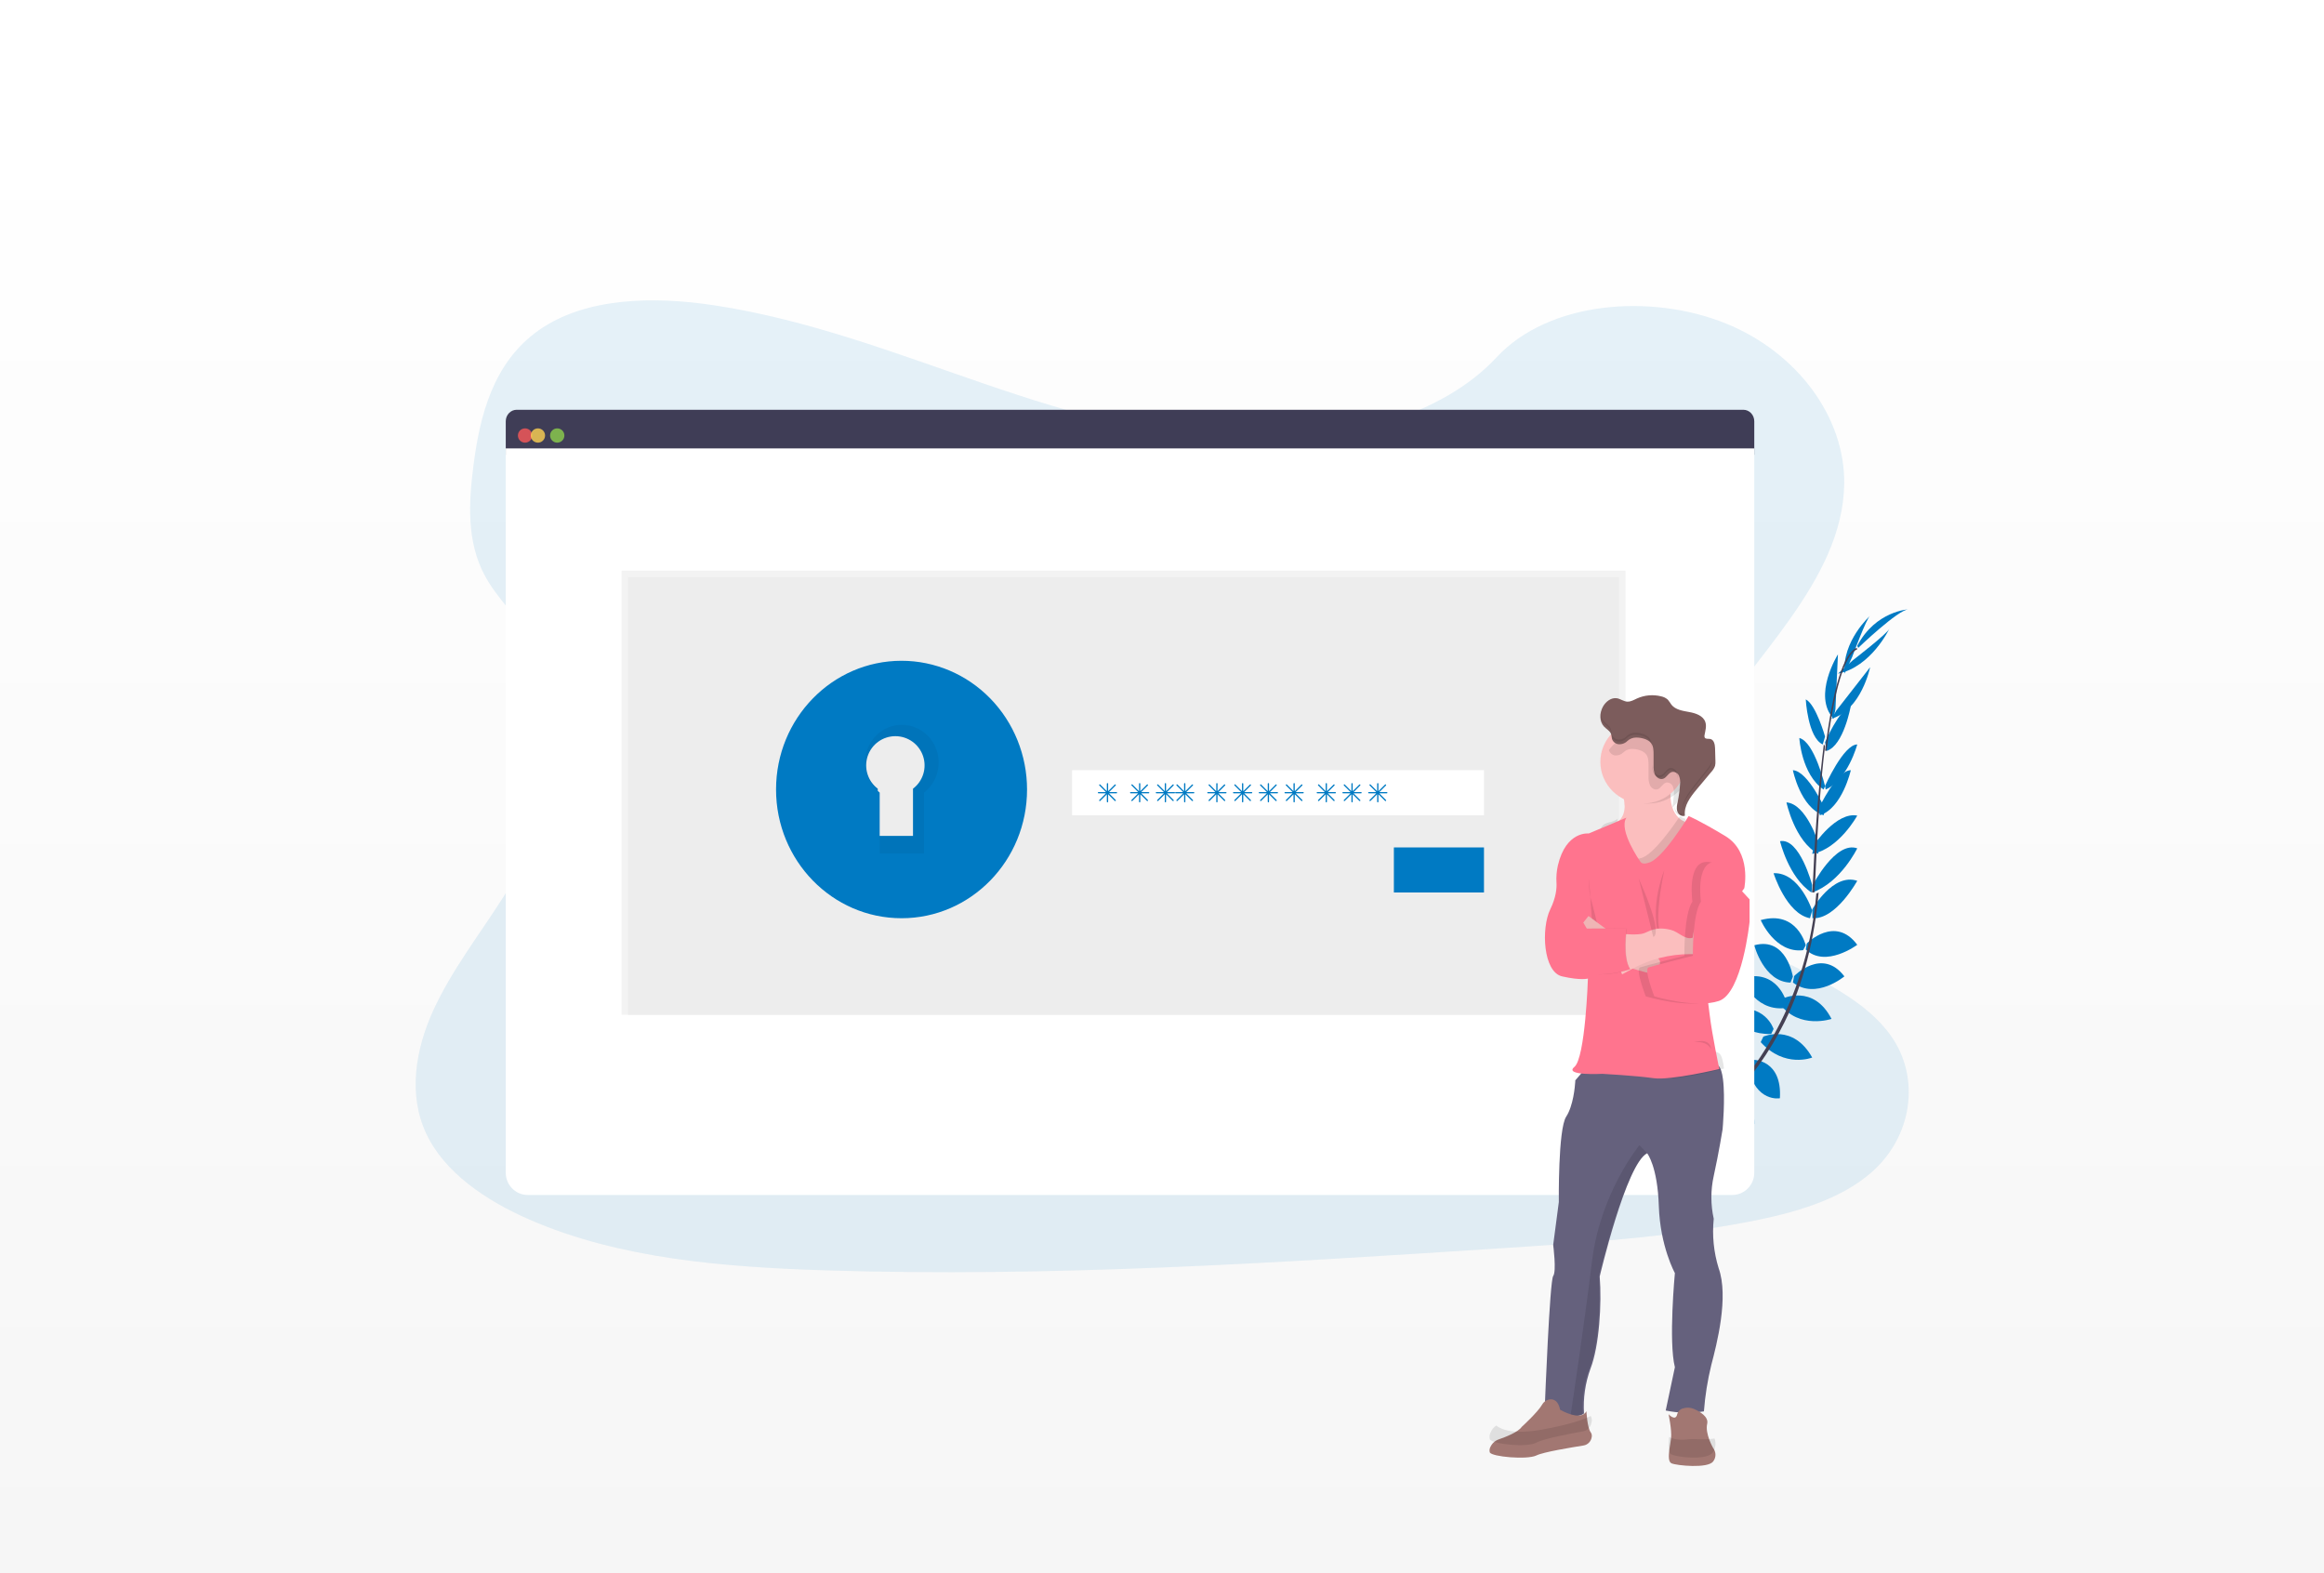
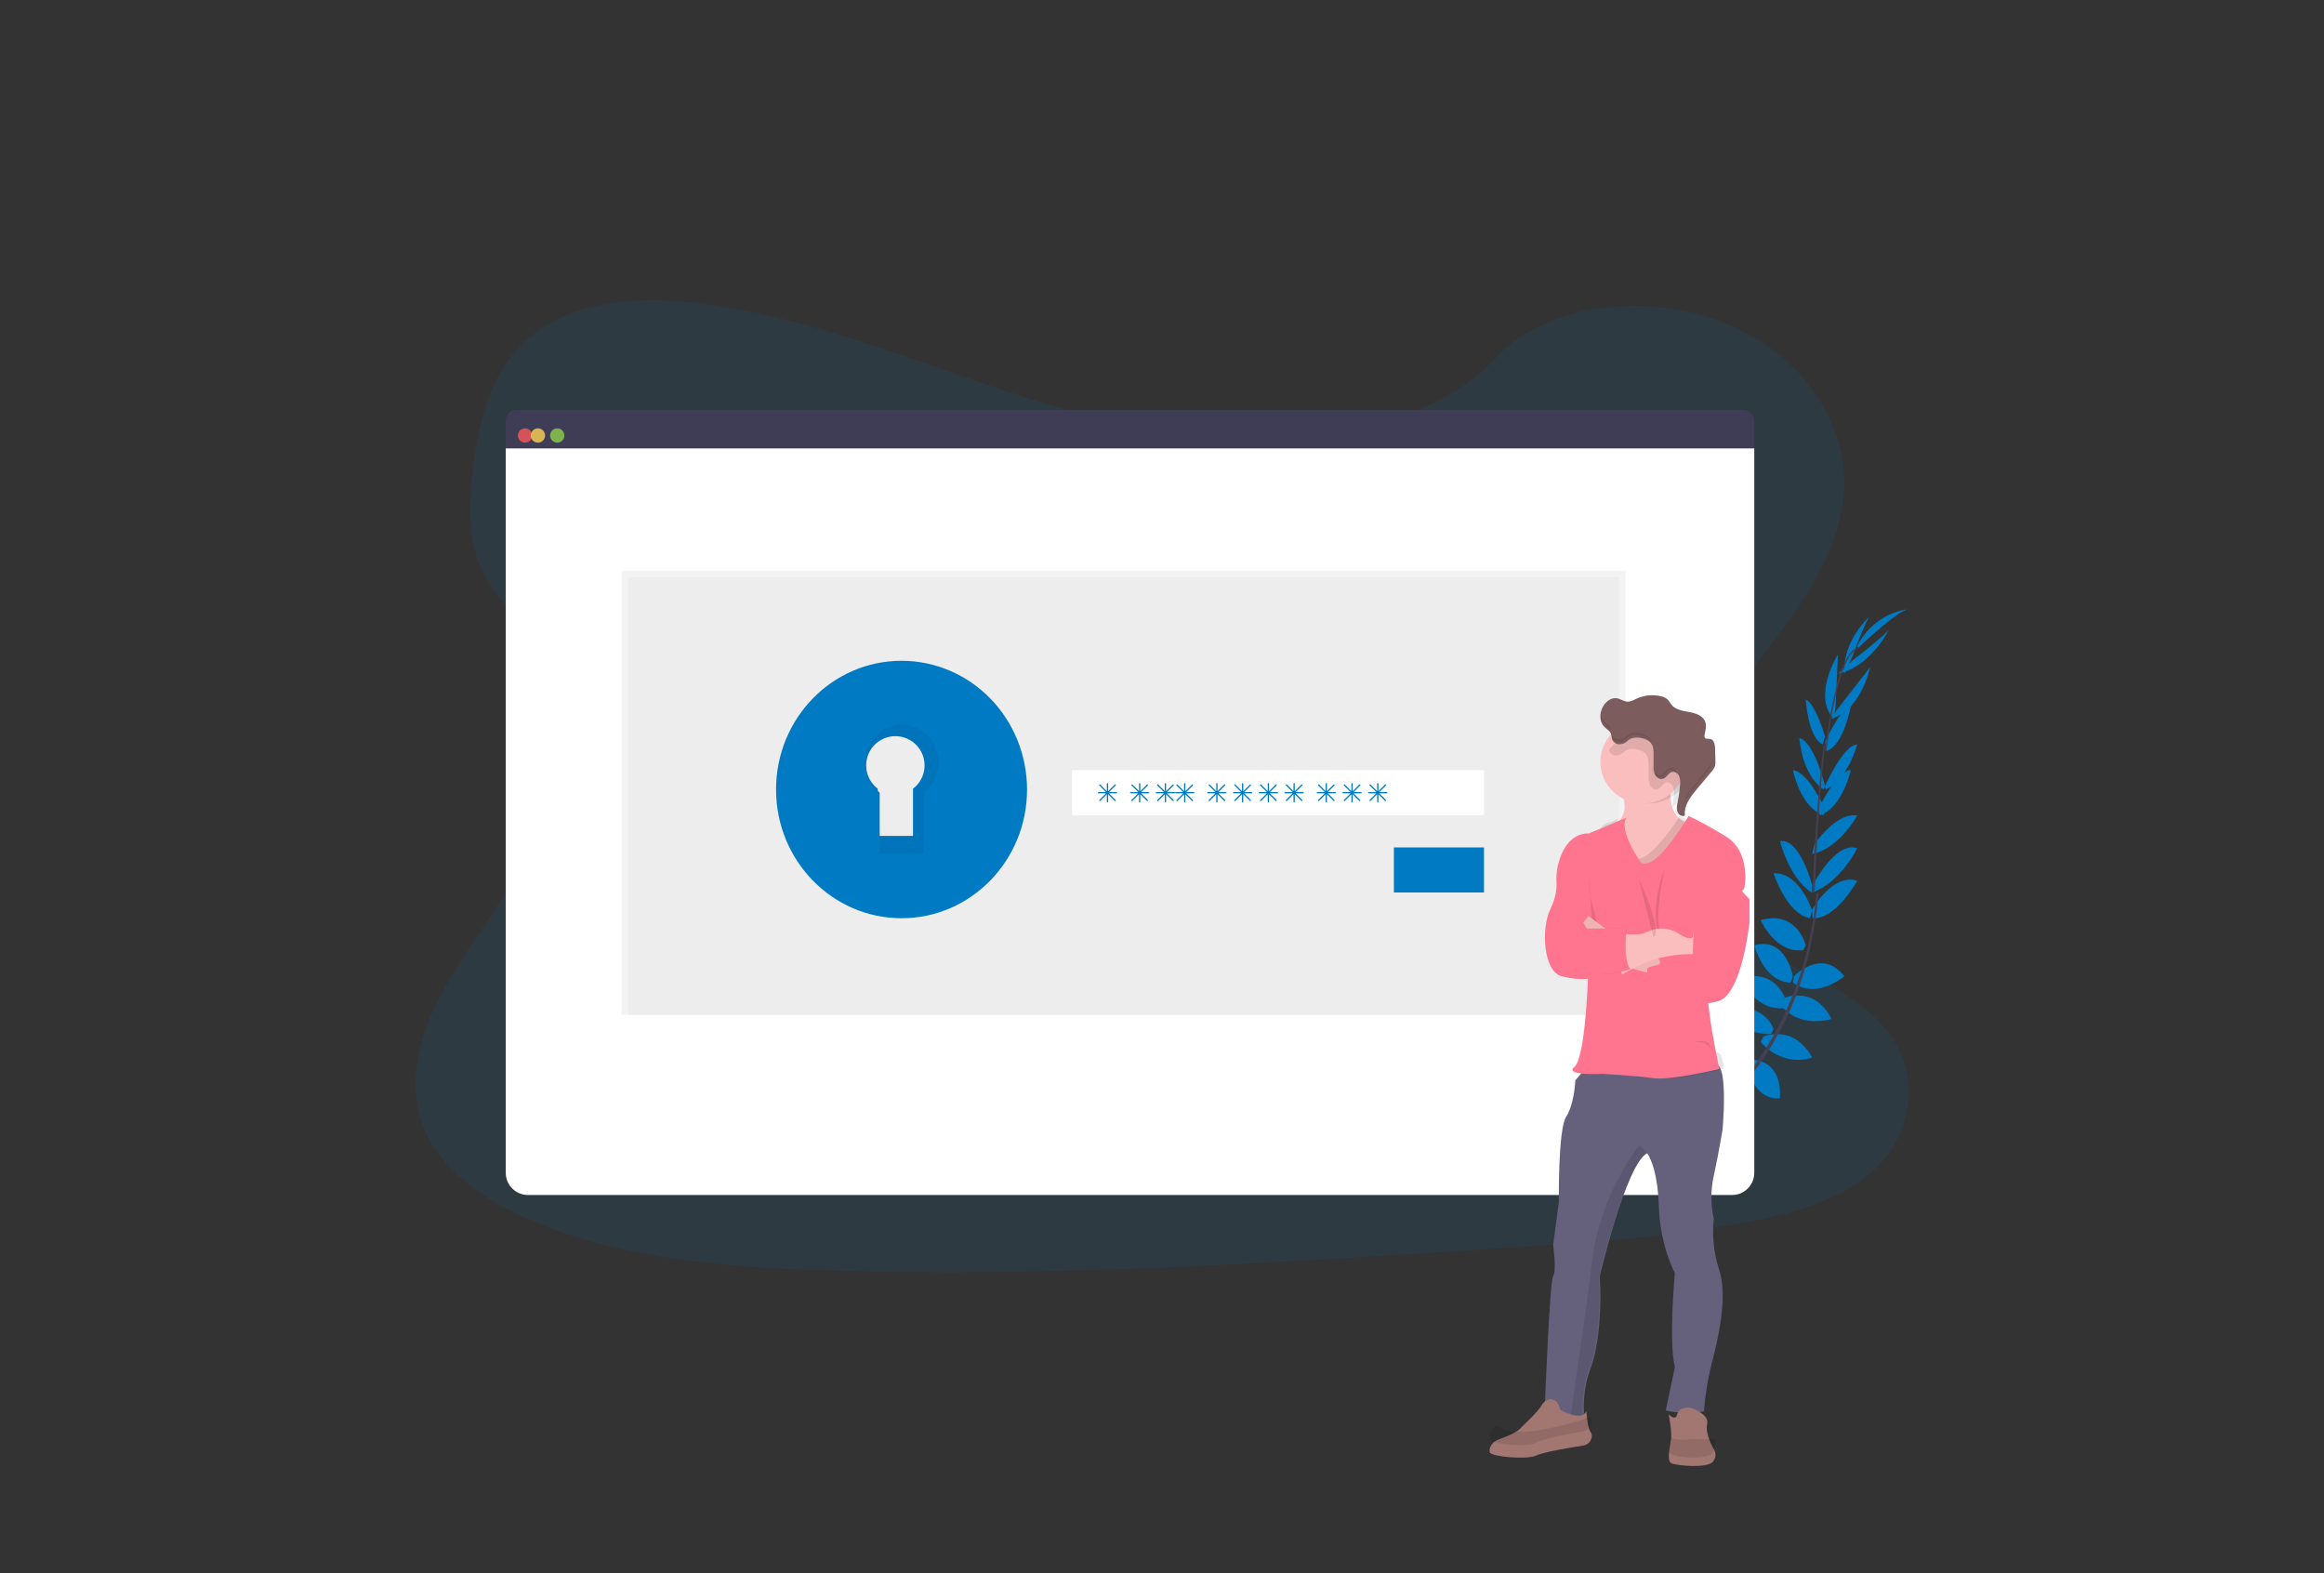
<svg xmlns="http://www.w3.org/2000/svg" width="325px" height="220px" viewBox="0 0 325 220" version="1.1">
  <rect x="0" y="0" width="325" height="220" fill="#333333" stroke="none" />
  <title>Authentication_thumbnail</title>
  <defs>
    <linearGradient x1="50%" y1="7.311%" x2="50%" y2="100%" id="linearGradient-1">
      <stop stop-color="#FFFFFF" offset="0%" />
      <stop stop-color="#F6F6F6" offset="100%" />
    </linearGradient>
  </defs>
  <g id="Authentication_thumbnail" stroke="none" stroke-width="1" fill="none" fill-rule="evenodd">
    <g id="Authentication" fill="url(#linearGradient-1)">
-       <rect id="Rectangle" x="0" y="0" width="325" height="220" />
-     </g>
+       </g>
    <g id="undraw_authentication_fsn5-(1)" transform="translate(58, 42)">
      <path d="M118.23,19.669 C104.846,19.687 91.964,15.885 79.642,11.661 C67.32,7.437 55.093,2.707 41.958,0.703 C33.51,-0.586 23.905,-0.467 17.301,4.211 C10.945,8.711 9.105,16.16 8.216,23.041 C7.549,28.218 7.241,33.651 9.742,38.387 C11.479,41.674 14.451,44.384 16.546,47.517 C23.858,58.416 19.461,72.339 12.354,83.491 C9.022,88.723 5.119,93.739 2.6,99.271 C0.081,104.803 -0.953,111.076 1.617,116.536 C4.163,121.948 9.914,125.876 16.086,128.559 C28.619,134.018 43.211,135.187 57.411,135.638 C88.845,136.637 120.339,134.599 151.749,132.56 C163.373,131.807 175.049,131.048 186.433,128.864 C192.753,127.653 199.261,125.855 203.743,121.914 C209.431,116.912 210.595,108.743 206.455,102.872 C199.514,93.024 181.21,91.167 176.232,80.512 C173.487,74.646 175.854,67.919 179.341,62.265 C186.818,50.133 199.687,39.266 199.904,25.697 C200.053,16.379 193.36,7.288 183.364,3.238 C172.886,-1.004 158.6,0.087 151.259,7.993 C143.71,16.138 130.047,19.657 118.23,19.669 Z" id="Path" fill="#007AC3" fill-rule="nonzero" opacity="0.1" />
      <path d="M177.427,116.117 C177.427,116.117 175.167,114.431 172.927,115.631 C172.927,115.631 173.617,117.132 176.452,116.991 L177.427,116.117 Z" id="Path" fill="#007AC3" fill-rule="nonzero" />
      <path d="M177.278,116.1 C177.278,116.1 178.036,118.778 176.135,120.6 C176.135,120.6 174.992,119.496 176.135,116.792 L177.278,116.1 Z" id="Path" fill="#007AC3" fill-rule="nonzero" />
      <path d="M181.027,113.32 C181.027,113.32 180.853,110.982 175.627,111.758 C175.627,111.758 175.602,113.266 177.437,113.981 C179.271,114.696 180.112,114.093 181.027,113.32 Z" id="Path" fill="#007AC3" fill-rule="nonzero" />
      <path d="M180.825,113.4 C180.825,113.4 183.129,114.082 181.074,118.8 C181.074,118.8 179.554,118.487 179.281,116.609 C179.008,114.732 179.817,114.084 180.825,113.4 Z" id="Path" fill="#007AC3" fill-rule="nonzero" />
      <path d="M183.724,110.656 C183.724,110.656 184.045,106.727 178.336,107.129 C178.336,107.129 177.927,110.677 182.717,111.6 L183.724,110.656 Z" id="Path" fill="#007AC3" fill-rule="nonzero" />
      <path d="M187.327,106.924 C187.327,106.924 186.568,102.404 181.027,103.751 C181.027,103.751 181.007,107.658 186.423,108 L187.327,106.924 Z" id="Path" fill="#007AC3" fill-rule="nonzero" />
      <path d="M190.027,101.894 C190.027,101.894 188.841,98.07 183.727,99.213 C183.727,99.213 184.945,102.653 189.687,102.599 L190.027,101.894 Z" id="Path" fill="#007AC3" fill-rule="nonzero" />
      <path d="M191.827,98.159 C191.827,98.159 190.63,93.323 185.527,94.77 C185.527,94.77 187.23,99.364 191.489,98.977 L191.827,98.159 Z" id="Path" fill="#007AC3" fill-rule="nonzero" />
      <path d="M192.727,94.577 C192.727,94.577 191.852,88.931 187.327,90.181 C187.327,90.181 188.642,95.317 192.395,95.4 L192.727,94.577 Z" id="Path" fill="#007AC3" fill-rule="nonzero" />
      <path d="M194.527,90.186 C194.527,90.186 193.35,85.226 188.227,86.661 C188.227,86.661 190.235,91.35 194.163,90.865 L194.527,90.186 Z" id="Path" fill="#007AC3" fill-rule="nonzero" />
      <path d="M195.427,85.329 C195.427,85.329 193.697,79.958 190.027,80.103 C190.027,80.103 191.795,85.776 195.12,86.4 L195.427,85.329 Z" id="Path" fill="#007AC3" fill-rule="nonzero" />
      <path d="M195.427,81.764 C195.427,81.764 193.687,75.116 190.927,75.628 C190.927,75.628 192.131,80.71 195.33,82.8 L195.427,81.764 Z" id="Path" fill="#007AC3" fill-rule="nonzero" />
-       <path d="M196.327,75.96 C196.327,75.96 194.639,70.422 191.827,70.2 C191.827,70.2 192.976,75.65 196.271,77.4 L196.327,75.96 Z" id="Path" fill="#007AC3" fill-rule="nonzero" />
      <path d="M197.227,71.128 C197.227,71.128 194.836,65.82 192.727,65.7 C192.727,65.7 193.766,70.927 197.023,72 L197.227,71.128 Z" id="Path" fill="#007AC3" fill-rule="nonzero" />
      <path d="M197.227,67.934 C197.227,67.934 195.75,61.717 193.627,61.2 C193.627,61.2 193.917,66.287 197.013,68.4 L197.227,67.934 Z" id="Path" fill="#007AC3" fill-rule="nonzero" />
      <path d="M197.227,60.998 C197.227,60.998 195.946,56.488 194.527,55.8 C194.527,55.8 194.807,61.118 196.9,62.1 L197.227,60.998 Z" id="Path" fill="#007AC3" fill-rule="nonzero" />
      <path d="M198.677,57.156 L199.027,49.5 C199.027,49.5 195.421,55.272 198.417,58.5 L198.677,57.156 Z" id="Path" fill="#007AC3" fill-rule="nonzero" />
      <path d="M201.018,49.865 C201.018,49.865 203.038,44.405 203.527,44.1 C203.527,44.1 199.567,47.643 199.954,52.2 L201.018,49.865 Z" id="Path" fill="#007AC3" fill-rule="nonzero" />
      <path d="M183.685,110.711 C183.685,110.711 187.436,110.256 187.325,115.179 C187.325,115.179 183.934,115.692 182.827,111.62 L183.685,110.711 Z" id="Path" fill="#007AC3" fill-rule="nonzero" />
      <path d="M187.228,106.2 C187.228,106.2 191.24,106.187 190.908,111.573 C190.908,111.573 187.538,112.219 186.427,107.218 L187.228,106.2 Z" id="Path" fill="#007AC3" fill-rule="nonzero" />
      <path d="M188.596,102.953 C188.596,102.953 192.762,101.101 195.427,105.881 C195.427,105.881 191.58,107.423 188.227,103.726 L188.596,102.953 Z" id="Path" fill="#007AC3" fill-rule="nonzero" />
      <path d="M191.284,97.634 C191.284,97.634 195.595,95.56 198.127,100.477 C198.127,100.477 193.635,102.005 190.927,98.413 L191.284,97.634 Z" id="Path" fill="#007AC3" fill-rule="nonzero" />
      <path d="M192.906,94.484 C192.906,94.484 196.811,90.439 199.927,94.53 C199.927,94.53 195.938,97.86 192.727,95.386 L192.906,94.484 Z" id="Path" fill="#007AC3" fill-rule="nonzero" />
-       <path d="M194.669,89.932 C194.669,89.932 198.619,85.915 201.727,90.117 C201.727,90.117 197.294,93.417 194.527,90.776 L194.669,89.932 Z" id="Path" fill="#007AC3" fill-rule="nonzero" />
      <path d="M195.427,85.179 C195.427,85.179 198.32,80.015 201.727,81.168 C201.727,81.168 198.725,86.636 195.46,86.392 L195.427,85.179 Z" id="Path" fill="#007AC3" fill-rule="nonzero" />
      <path d="M195.509,81.753 C195.509,81.753 198.704,75.546 201.727,76.626 C201.727,76.626 199.423,81.398 195.427,82.8 L195.509,81.753 Z" id="Path" fill="#007AC3" fill-rule="nonzero" />
      <path d="M195.728,76.073 C195.728,76.073 198.826,71.487 201.727,72.048 C201.727,72.048 199.195,76.699 195.427,77.4 L195.728,76.073 Z" id="Path" fill="#007AC3" fill-rule="nonzero" />
      <path d="M196.327,71.091 C196.327,71.091 198.81,65.737 200.827,65.7 C200.827,65.7 199.635,71.016 196.495,72 L196.327,71.091 Z" id="Path" fill="#007AC3" fill-rule="nonzero" />
      <path d="M197.227,67.893 C197.227,67.893 199.796,62.112 201.727,62.1 C201.727,62.1 200.413,67.043 197.312,68.4 L197.227,67.893 Z" id="Path" fill="#007AC3" fill-rule="nonzero" />
      <path d="M197.227,61.788 C197.227,61.788 199.196,57.218 200.827,56.7 C200.827,56.7 199.843,62.27 197.444,63 L197.227,61.788 Z" id="Path" fill="#007AC3" fill-rule="nonzero" />
      <path d="M198.815,57.343 L203.527,51.3 C203.527,51.3 202.32,57.261 198.127,58.5 L198.815,57.343 Z" id="Path" fill="#007AC3" fill-rule="nonzero" />
-       <path d="M201.092,50.341 C201.092,50.341 206.047,46.518 206.227,45.9 C206.227,45.9 203.707,51.254 199.027,52.2 L201.092,50.341 Z" id="Path" fill="#007AC3" fill-rule="nonzero" />
+       <path d="M201.092,50.341 C201.092,50.341 206.047,46.518 206.227,45.9 C206.227,45.9 203.707,51.254 199.027,52.2 Z" id="Path" fill="#007AC3" fill-rule="nonzero" />
      <path d="M201.862,48.6 C201.862,48.6 207.49,43.195 208.927,43.2 C208.927,43.2 204.286,43.412 201.727,48.312 L201.862,48.6 Z" id="Path" fill="#007AC3" fill-rule="nonzero" />
      <path d="M197.227,62.972 L197.43,63 C198.477,54.469 200.003,49.42 201.727,48.802 L201.66,48.6 C199.832,49.261 198.295,54.232 197.227,62.972 Z" id="Path" fill="#444053" fill-rule="nonzero" />
      <path d="M195.427,82.775 L195.734,82.8 C195.8,82.017 195.849,81.216 195.883,80.417 C196.176,73.477 196.63,67.103 197.227,62.325 L197.05,62.1 C196.452,66.889 195.869,73.454 195.576,80.405 C195.542,81.198 195.492,81.996 195.427,82.775 Z" id="Path" fill="#444053" fill-rule="nonzero" />
      <path d="M172.195,120.6 C172.248,120.577 177.714,118.159 183.387,112.394 C186.711,109.017 189.473,105.139 191.57,100.906 C194.193,95.616 195.792,89.115 196.327,82.8 L196.004,82.95 C194.8,97.125 188.284,106.811 183.104,112.086 C177.486,117.8 172.081,120.193 172.027,120.216 L172.195,120.6 Z" id="Path" fill="#444053" fill-rule="nonzero" />
      <path d="M185.799,15.3 L14.255,15.3 C13.411,15.3 12.727,16.021 12.727,16.91 L12.727,21.6 L187.327,21.6 L187.327,16.91 C187.327,16.483 187.166,16.073 186.88,15.771 C186.593,15.47 186.204,15.3 185.799,15.3 Z" id="Path" fill="#3F3D56" fill-rule="nonzero" />
      <path d="M12.727,20.7 L12.727,121.985 C12.727,123.705 14.107,125.1 15.809,125.1 L184.246,125.1 C185.948,125.1 187.327,123.705 187.327,121.985 L187.327,20.7 L12.727,20.7 Z" id="Path" fill="#FFFFFF" fill-rule="nonzero" />
      <circle id="Oval" fill="#FA5959" fill-rule="nonzero" opacity="0.8" cx="15.427" cy="18.9" r="1" />
      <circle id="Oval" fill="#FED253" fill-rule="nonzero" opacity="0.8" cx="17.227" cy="18.9" r="1" />
      <circle id="Oval" fill="#8CCF4D" fill-rule="nonzero" opacity="0.8" cx="19.927" cy="18.9" r="1" />
      <rect id="Rectangle" fill="#000000" fill-rule="nonzero" opacity="0.05" x="28.927" y="37.8" width="140.4" height="62.1" />
      <rect id="Rectangle" fill="#EDEDED" x="29.827" y="38.7" width="138.6" height="61.2" />
      <path d="M67.177,54 C59.473,54 53.227,60.246 53.227,67.95 C53.227,75.654 59.473,81.9 67.177,81.9 C74.882,81.9 81.127,75.654 81.127,67.95 C81.127,64.25 79.657,60.702 77.041,58.086 C74.425,55.47 70.877,54 67.177,54 L67.177,54 Z M69.679,68.285 L69.679,74.891 L64.748,74.891 L64.748,68.285 C63.348,67.226 62.782,65.391 63.341,63.727 C63.899,62.063 65.458,60.942 67.213,60.942 C68.968,60.942 70.527,62.063 71.086,63.727 C71.645,65.391 71.078,67.226 69.679,68.285 L69.679,68.285 Z" id="Shape" fill="#007AC3" fill-rule="nonzero" />
      <path d="M67.177,54 C59.473,54 53.227,60.246 53.227,67.95 C53.227,75.654 59.473,81.9 67.177,81.9 C74.882,81.9 81.127,75.654 81.127,67.95 C81.127,64.25 79.657,60.702 77.041,58.086 C74.425,55.47 70.877,54 67.177,54 L67.177,54 Z M69.679,68.285 L69.679,74.891 L64.748,74.891 L64.748,68.285 C63.348,67.226 62.782,65.391 63.341,63.727 C63.899,62.063 65.458,60.942 67.213,60.942 C68.968,60.942 70.527,62.063 71.086,63.727 C71.645,65.391 71.078,67.226 69.679,68.285 L69.679,68.285 Z" id="Shape" fill="#000000" fill-rule="nonzero" opacity="0.05" />
      <path d="M68.077,50.4 C58.385,50.4 50.527,58.459 50.527,68.4 C50.527,78.341 58.385,86.4 68.077,86.4 C77.77,86.4 85.627,78.341 85.627,68.4 C85.627,63.626 83.778,59.048 80.487,55.672 C77.196,52.296 72.732,50.4 68.077,50.4 L68.077,50.4 Z M71.224,68.833 L71.224,77.355 L65.019,77.355 L65.019,68.833 C63.258,67.466 62.545,65.098 63.248,62.95 C63.951,60.803 65.913,59.356 68.121,59.356 C70.33,59.356 72.292,60.803 72.995,62.95 C73.698,65.098 72.985,67.466 71.224,68.833 Z" id="Shape" fill="#007AC3" fill-rule="nonzero" />
      <rect id="Rectangle" fill="#FFFFFF" fill-rule="nonzero" x="91.927" y="65.7" width="57.6" height="6.3" />
      <rect id="Rectangle" fill="#007AC3" fill-rule="nonzero" x="136.927" y="76.5" width="12.6" height="6.3" />
      <path d="M98.137,68.763 L97.095,68.763 L98.022,67.835 C98.056,67.8 98.056,67.743 98.022,67.707 C98.005,67.69 97.982,67.681 97.958,67.681 C97.934,67.681 97.911,67.69 97.894,67.707 L96.967,68.636 L96.967,67.59 C96.967,67.54 96.927,67.5 96.877,67.5 C96.828,67.501 96.788,67.541 96.787,67.59 L96.787,68.636 L95.862,67.702 C95.845,67.685 95.822,67.675 95.798,67.675 C95.774,67.675 95.751,67.685 95.734,67.702 C95.7,67.738 95.7,67.794 95.734,67.83 L96.661,68.757 L95.617,68.757 C95.568,68.758 95.528,68.798 95.527,68.847 C95.527,68.897 95.567,68.937 95.617,68.937 L96.661,68.937 L95.734,69.866 C95.7,69.902 95.7,69.959 95.734,69.994 C95.77,70.028 95.826,70.028 95.862,69.994 L96.787,69.066 L96.787,70.11 C96.787,70.16 96.827,70.2 96.877,70.2 C96.927,70.2 96.967,70.16 96.967,70.11 L96.967,69.066 L97.894,69.994 C97.93,70.028 97.986,70.028 98.022,69.994 C98.056,69.959 98.056,69.902 98.022,69.866 L97.095,68.937 L98.137,68.937 C98.187,68.937 98.227,68.897 98.227,68.847 C98.224,68.8 98.185,68.762 98.137,68.763 L98.137,68.763 Z" id="Path" fill="#007AC3" fill-rule="nonzero" />
      <path d="M102.637,68.763 L101.595,68.763 L102.522,67.835 C102.556,67.8 102.556,67.743 102.522,67.707 C102.505,67.69 102.482,67.681 102.458,67.681 C102.434,67.681 102.411,67.69 102.394,67.707 L101.467,68.636 L101.467,67.59 C101.467,67.54 101.427,67.5 101.377,67.5 C101.328,67.501 101.288,67.541 101.287,67.59 L101.287,68.636 L100.362,67.702 C100.345,67.685 100.322,67.675 100.298,67.675 C100.274,67.675 100.251,67.685 100.234,67.702 C100.2,67.738 100.2,67.794 100.234,67.83 L101.161,68.757 L100.117,68.757 C100.068,68.758 100.028,68.798 100.027,68.847 C100.027,68.897 100.067,68.937 100.117,68.937 L101.161,68.937 L100.234,69.866 C100.2,69.902 100.2,69.959 100.234,69.994 C100.27,70.028 100.326,70.028 100.362,69.994 L101.287,69.066 L101.287,70.11 C101.287,70.16 101.327,70.2 101.377,70.2 C101.427,70.2 101.467,70.16 101.467,70.11 L101.467,69.066 L102.394,69.994 C102.43,70.028 102.486,70.028 102.522,69.994 C102.556,69.959 102.556,69.902 102.522,69.866 L101.595,68.937 L102.637,68.937 C102.687,68.937 102.727,68.897 102.727,68.847 C102.724,68.8 102.685,68.762 102.637,68.763 Z" id="Path" fill="#007AC3" fill-rule="nonzero" />
      <path d="M106.237,68.763 L105.195,68.763 L106.122,67.835 C106.156,67.8 106.156,67.743 106.122,67.707 C106.105,67.69 106.082,67.681 106.058,67.681 C106.034,67.681 106.011,67.69 105.994,67.707 L105.067,68.636 L105.067,67.59 C105.067,67.54 105.027,67.5 104.977,67.5 C104.928,67.501 104.888,67.541 104.887,67.59 L104.887,68.636 L103.962,67.702 C103.945,67.685 103.922,67.675 103.898,67.675 C103.874,67.675 103.851,67.685 103.834,67.702 C103.8,67.738 103.8,67.794 103.834,67.83 L104.761,68.757 L103.717,68.757 C103.668,68.758 103.628,68.798 103.627,68.847 C103.627,68.897 103.667,68.937 103.717,68.937 L104.761,68.937 L103.834,69.866 C103.8,69.902 103.8,69.959 103.834,69.994 C103.87,70.028 103.926,70.028 103.962,69.994 L104.887,69.066 L104.887,70.11 C104.887,70.16 104.927,70.2 104.977,70.2 C105.027,70.2 105.067,70.16 105.067,70.11 L105.067,69.066 L105.994,69.994 C106.03,70.028 106.086,70.028 106.122,69.994 C106.156,69.959 106.156,69.902 106.122,69.866 L105.195,68.937 L106.237,68.937 C106.287,68.937 106.327,68.897 106.327,68.847 C106.324,68.8 106.285,68.762 106.237,68.763 L106.237,68.763 Z" id="Path" fill="#007AC3" fill-rule="nonzero" />
      <path d="M108.937,68.763 L107.895,68.763 L108.822,67.835 C108.856,67.8 108.856,67.743 108.822,67.707 C108.805,67.69 108.782,67.681 108.758,67.681 C108.734,67.681 108.711,67.69 108.694,67.707 L107.767,68.636 L107.767,67.59 C107.767,67.54 107.727,67.5 107.677,67.5 C107.628,67.501 107.588,67.541 107.587,67.59 L107.587,68.636 L106.662,67.702 C106.645,67.685 106.622,67.675 106.598,67.675 C106.574,67.675 106.551,67.685 106.534,67.702 C106.5,67.738 106.5,67.794 106.534,67.83 L107.461,68.757 L106.417,68.757 C106.368,68.758 106.328,68.798 106.327,68.847 C106.327,68.897 106.367,68.937 106.417,68.937 L107.461,68.937 L106.534,69.866 C106.5,69.902 106.5,69.959 106.534,69.994 C106.57,70.028 106.626,70.028 106.662,69.994 L107.587,69.066 L107.587,70.11 C107.587,70.16 107.627,70.2 107.677,70.2 C107.727,70.2 107.767,70.16 107.767,70.11 L107.767,69.066 L108.694,69.994 C108.73,70.028 108.786,70.028 108.822,69.994 C108.856,69.959 108.856,69.902 108.822,69.866 L107.895,68.937 L108.937,68.937 C108.987,68.937 109.027,68.897 109.027,68.847 C109.024,68.8 108.985,68.762 108.937,68.763 L108.937,68.763 Z" id="Path" fill="#007AC3" fill-rule="nonzero" />
      <path d="M113.437,68.763 L112.395,68.763 L113.322,67.835 C113.356,67.8 113.356,67.743 113.322,67.707 C113.305,67.69 113.282,67.681 113.258,67.681 C113.234,67.681 113.211,67.69 113.194,67.707 L112.267,68.636 L112.267,67.59 C112.267,67.54 112.227,67.5 112.177,67.5 C112.128,67.501 112.088,67.541 112.087,67.59 L112.087,68.636 L111.162,67.702 C111.145,67.685 111.122,67.675 111.098,67.675 C111.074,67.675 111.051,67.685 111.034,67.702 C111,67.738 111,67.794 111.034,67.83 L111.961,68.757 L110.917,68.757 C110.868,68.758 110.828,68.798 110.827,68.847 C110.827,68.897 110.867,68.937 110.917,68.937 L111.961,68.937 L111.034,69.866 C111,69.902 111,69.959 111.034,69.994 C111.07,70.028 111.126,70.028 111.162,69.994 L112.087,69.066 L112.087,70.11 C112.087,70.16 112.127,70.2 112.177,70.2 C112.227,70.2 112.267,70.16 112.267,70.11 L112.267,69.066 L113.194,69.994 C113.23,70.028 113.286,70.028 113.322,69.994 C113.356,69.959 113.356,69.902 113.322,69.866 L112.395,68.937 L113.437,68.937 C113.487,68.937 113.527,68.897 113.527,68.847 C113.524,68.8 113.485,68.762 113.437,68.763 L113.437,68.763 Z" id="Path" fill="#007AC3" fill-rule="nonzero" />
      <path d="M117.037,68.763 L115.995,68.763 L116.922,67.835 C116.956,67.8 116.956,67.743 116.922,67.707 C116.905,67.69 116.882,67.681 116.858,67.681 C116.834,67.681 116.811,67.69 116.794,67.707 L115.867,68.636 L115.867,67.59 C115.867,67.54 115.827,67.5 115.777,67.5 C115.728,67.501 115.688,67.541 115.687,67.59 L115.687,68.636 L114.762,67.702 C114.745,67.685 114.722,67.675 114.698,67.675 C114.674,67.675 114.651,67.685 114.634,67.702 C114.6,67.738 114.6,67.794 114.634,67.83 L115.561,68.757 L114.517,68.757 C114.468,68.758 114.428,68.798 114.427,68.847 C114.427,68.897 114.467,68.937 114.517,68.937 L115.561,68.937 L114.634,69.866 C114.6,69.902 114.6,69.959 114.634,69.994 C114.67,70.028 114.726,70.028 114.762,69.994 L115.687,69.066 L115.687,70.11 C115.687,70.16 115.727,70.2 115.777,70.2 C115.827,70.2 115.867,70.16 115.867,70.11 L115.867,69.066 L116.794,69.994 C116.83,70.028 116.886,70.028 116.922,69.994 C116.956,69.959 116.956,69.902 116.922,69.866 L115.995,68.937 L117.037,68.937 C117.087,68.937 117.127,68.897 117.127,68.847 C117.124,68.8 117.085,68.762 117.037,68.763 L117.037,68.763 Z" id="Path" fill="#007AC3" fill-rule="nonzero" />
      <path d="M120.637,68.763 L119.595,68.763 L120.522,67.835 C120.556,67.8 120.556,67.743 120.522,67.707 C120.505,67.69 120.482,67.681 120.458,67.681 C120.434,67.681 120.411,67.69 120.394,67.707 L119.467,68.636 L119.467,67.59 C119.467,67.54 119.427,67.5 119.377,67.5 C119.328,67.501 119.288,67.541 119.287,67.59 L119.287,68.636 L118.362,67.702 C118.345,67.685 118.322,67.675 118.298,67.675 C118.274,67.675 118.251,67.685 118.234,67.702 C118.2,67.738 118.2,67.794 118.234,67.83 L119.161,68.757 L118.117,68.757 C118.068,68.758 118.028,68.798 118.027,68.847 C118.027,68.897 118.067,68.937 118.117,68.937 L119.161,68.937 L118.234,69.866 C118.2,69.902 118.2,69.959 118.234,69.994 C118.27,70.028 118.326,70.028 118.362,69.994 L119.287,69.066 L119.287,70.11 C119.287,70.16 119.327,70.2 119.377,70.2 C119.427,70.2 119.467,70.16 119.467,70.11 L119.467,69.066 L120.394,69.994 C120.43,70.028 120.486,70.028 120.522,69.994 C120.556,69.959 120.556,69.902 120.522,69.866 L119.595,68.937 L120.637,68.937 C120.687,68.937 120.727,68.897 120.727,68.847 C120.724,68.8 120.685,68.762 120.637,68.763 L120.637,68.763 Z" id="Path" fill="#007AC3" fill-rule="nonzero" />
      <path d="M124.237,68.763 L123.195,68.763 L124.122,67.835 C124.156,67.8 124.156,67.743 124.122,67.707 C124.105,67.69 124.082,67.681 124.058,67.681 C124.034,67.681 124.011,67.69 123.994,67.707 L123.067,68.636 L123.067,67.59 C123.067,67.54 123.027,67.5 122.977,67.5 C122.928,67.501 122.888,67.541 122.887,67.59 L122.887,68.636 L121.962,67.702 C121.945,67.685 121.922,67.675 121.898,67.675 C121.874,67.675 121.851,67.685 121.834,67.702 C121.8,67.738 121.8,67.794 121.834,67.83 L122.761,68.757 L121.717,68.757 C121.668,68.758 121.628,68.798 121.627,68.847 C121.627,68.897 121.667,68.937 121.717,68.937 L122.761,68.937 L121.834,69.866 C121.8,69.902 121.8,69.959 121.834,69.994 C121.87,70.028 121.926,70.028 121.962,69.994 L122.887,69.066 L122.887,70.11 C122.887,70.16 122.927,70.2 122.977,70.2 C123.027,70.2 123.067,70.16 123.067,70.11 L123.067,69.066 L123.994,69.994 C124.03,70.028 124.086,70.028 124.122,69.994 C124.156,69.959 124.156,69.902 124.122,69.866 L123.195,68.937 L124.237,68.937 C124.287,68.937 124.327,68.897 124.327,68.847 C124.324,68.8 124.285,68.762 124.237,68.763 L124.237,68.763 Z" id="Path" fill="#007AC3" fill-rule="nonzero" />
      <path d="M128.737,68.763 L127.695,68.763 L128.622,67.835 C128.656,67.8 128.656,67.743 128.622,67.707 C128.605,67.69 128.582,67.681 128.558,67.681 C128.534,67.681 128.511,67.69 128.494,67.707 L127.567,68.636 L127.567,67.59 C127.567,67.54 127.527,67.5 127.477,67.5 C127.428,67.501 127.388,67.541 127.387,67.59 L127.387,68.636 L126.462,67.702 C126.445,67.685 126.422,67.675 126.398,67.675 C126.374,67.675 126.351,67.685 126.334,67.702 C126.3,67.738 126.3,67.794 126.334,67.83 L127.261,68.757 L126.217,68.757 C126.168,68.758 126.128,68.798 126.127,68.847 C126.127,68.897 126.167,68.937 126.217,68.937 L127.261,68.937 L126.334,69.866 C126.3,69.902 126.3,69.959 126.334,69.994 C126.37,70.028 126.426,70.028 126.462,69.994 L127.387,69.066 L127.387,70.11 C127.387,70.16 127.427,70.2 127.477,70.2 C127.527,70.2 127.567,70.16 127.567,70.11 L127.567,69.066 L128.494,69.994 C128.53,70.028 128.586,70.028 128.622,69.994 C128.656,69.959 128.656,69.902 128.622,69.866 L127.695,68.937 L128.737,68.937 C128.787,68.937 128.827,68.897 128.827,68.847 C128.824,68.8 128.785,68.762 128.737,68.763 L128.737,68.763 Z" id="Path" fill="#007AC3" fill-rule="nonzero" />
      <path d="M132.337,68.763 L131.295,68.763 L132.222,67.835 C132.256,67.8 132.256,67.743 132.222,67.707 C132.205,67.69 132.182,67.681 132.158,67.681 C132.134,67.681 132.111,67.69 132.094,67.707 L131.167,68.636 L131.167,67.59 C131.167,67.54 131.127,67.5 131.077,67.5 C131.028,67.501 130.988,67.541 130.987,67.59 L130.987,68.636 L130.062,67.702 C130.045,67.685 130.022,67.675 129.998,67.675 C129.974,67.675 129.951,67.685 129.934,67.702 C129.9,67.738 129.9,67.794 129.934,67.83 L130.861,68.757 L129.817,68.757 C129.768,68.758 129.728,68.798 129.727,68.847 C129.727,68.897 129.767,68.937 129.817,68.937 L130.861,68.937 L129.934,69.866 C129.9,69.902 129.9,69.959 129.934,69.994 C129.97,70.028 130.026,70.028 130.062,69.994 L130.987,69.066 L130.987,70.11 C130.987,70.16 131.027,70.2 131.077,70.2 C131.127,70.2 131.167,70.16 131.167,70.11 L131.167,69.066 L132.094,69.994 C132.13,70.028 132.186,70.028 132.222,69.994 C132.256,69.959 132.256,69.902 132.222,69.866 L131.295,68.937 L132.337,68.937 C132.387,68.937 132.427,68.897 132.427,68.847 C132.424,68.8 132.385,68.762 132.337,68.763 L132.337,68.763 Z" id="Path" fill="#007AC3" fill-rule="nonzero" />
      <path d="M135.937,68.763 L134.895,68.763 L135.822,67.835 C135.856,67.8 135.856,67.743 135.822,67.707 C135.805,67.69 135.782,67.681 135.758,67.681 C135.734,67.681 135.711,67.69 135.694,67.707 L134.767,68.636 L134.767,67.59 C134.767,67.54 134.727,67.5 134.677,67.5 C134.628,67.501 134.588,67.541 134.587,67.59 L134.587,68.636 L133.662,67.702 C133.645,67.685 133.622,67.675 133.598,67.675 C133.574,67.675 133.551,67.685 133.534,67.702 C133.5,67.738 133.5,67.794 133.534,67.83 L134.461,68.757 L133.417,68.757 C133.368,68.758 133.328,68.798 133.327,68.847 C133.327,68.897 133.367,68.937 133.417,68.937 L134.461,68.937 L133.534,69.866 C133.5,69.902 133.5,69.959 133.534,69.994 C133.57,70.028 133.626,70.028 133.662,69.994 L134.587,69.066 L134.587,70.11 C134.587,70.16 134.627,70.2 134.677,70.2 C134.727,70.2 134.767,70.16 134.767,70.11 L134.767,69.066 L135.694,69.994 C135.73,70.028 135.786,70.028 135.822,69.994 C135.856,69.959 135.856,69.902 135.822,69.866 L134.895,68.937 L135.937,68.937 C135.987,68.937 136.027,68.897 136.027,68.847 C136.024,68.8 135.985,68.762 135.937,68.763 L135.937,68.763 Z" id="Path" fill="#007AC3" fill-rule="nonzero" />
    </g>
    <g id="Group-16" transform="translate(208, 97)">
      <path d="M32.338,80.315 C33.795,84.371 32.082,90.953 31.311,93.893 C30.792,96.018 30.449,98.18 30.284,100.359 C28.511,100.648 26.698,100.608 24.941,100.239 L26.225,94.186 C25.316,90.6 26.225,81.018 26.225,81.018 C26.225,81.018 24.17,77.313 23.98,71.67 C23.801,66.117 22.388,64.322 22.342,64.265 L22.342,64.265 C19.406,65.742 15.712,81.491 15.712,81.491 C16.015,85.311 15.651,91.19 14.428,94.365 C13.691,96.381 13.381,98.52 13.516,100.654 C13.092,101 12.502,101.06 11.865,100.96 C10.131,100.689 8.053,99.242 8.053,99.242 C8.053,99.242 8.721,82.083 9.206,81.431 C9.692,80.78 9.206,77.082 9.206,77.082 L9.995,71.086 C9.995,71.086 9.874,60.917 11.022,59.149 C12.019,57.625 12.247,54.949 12.293,54.248 C12.293,54.136 12.293,54.074 12.293,54.074 L14.05,52.037 C14.05,52.037 31.052,50.794 32.326,52.037 C32.639,52.34 32.839,53.032 32.947,53.897 C33.297,56.563 32.896,60.912 32.896,60.912 C32.896,60.912 32.382,64.145 31.658,67.435 C31.219,69.411 31.219,71.455 31.658,73.431 C31.421,75.747 31.652,78.085 32.338,80.315 L32.338,80.315 Z" id="Path" fill="#65617D" />
      <path d="M31.568,107.367 C30.831,108.371 26.492,107.946 25.753,107.624 C25.301,107.431 25.336,106.559 25.458,105.659 C25.535,105.085 25.648,104.501 25.693,104.076 C25.813,102.98 25.341,100.759 25.341,100.759 C25.341,100.759 26.315,101.825 26.55,100.759 C26.66,100.345 26.984,100.028 27.391,99.936 C27.897,99.778 28.442,99.813 28.925,100.034 C29.692,100.376 30.971,101.107 30.741,102.092 C30.416,103.489 31.568,105.471 31.568,105.471 C31.657,105.587 31.729,105.716 31.783,105.854 C31.994,106.36 31.911,106.945 31.568,107.367 L31.568,107.367 Z" id="Path" fill="#A27772" />
      <path d="M31.567,106.047 C30.825,107.298 26.461,106.769 25.717,106.368 C25.262,106.127 25.298,105.04 25.421,103.917 C25.888,104.196 26.677,104.43 28.014,104.273 C28.324,104.234 28.637,104.221 28.948,104.234 C29.893,104.291 30.84,104.267 31.783,104.164 C31.994,104.793 31.911,105.521 31.567,106.047 L31.567,106.047 Z" id="Path" fill="#000000" opacity="0.1" />
      <path d="M15.578,81.491 C15.889,85.311 15.515,91.19 14.26,94.365 C13.504,96.381 13.186,98.52 13.324,100.654 C12.889,101 12.283,101.06 11.63,100.96 C12.006,98.474 13.606,87.798 14.634,79.36 C15.802,69.748 21.269,63.136 21.269,63.136 L22.36,64.267 C19.368,65.742 15.578,81.491 15.578,81.491 Z" id="Path" fill="#000000" opacity="0.1" />
      <path d="M27.725,17.93 L27.01,21.544 L23.513,27.599 L19.199,25.7 C19.199,25.7 13.333,19.375 17.019,18.473 C17.46,18.376 17.878,18.185 18.244,17.913 C18.966,17.349 19.194,16.534 19.199,15.734 C19.17,14.837 18.966,13.956 18.6,13.142 L26.146,10.704 C25.834,11.724 25.652,12.782 25.604,13.851 C25.547,15.966 26.309,17.011 26.936,17.507 C27.169,17.701 27.437,17.845 27.725,17.93 Z" id="Path" fill="#FBBEBE" />
      <path d="M27.725,10.121 C27.404,11.125 27.217,12.165 27.168,13.216 C25.562,15.096 22.961,15.828 20.59,15.068 C20.561,14.187 20.351,13.32 19.975,12.519 L27.725,10.121 Z" id="Path" fill="#000000" opacity="0.1" />
      <path d="M27.725,9.539 C27.725,12.756 25.056,15.364 21.764,15.364 C18.471,15.364 15.802,12.756 15.802,9.539 C15.802,6.321 18.471,3.713 21.764,3.713 C23.346,3.709 24.865,4.321 25.983,5.415 C27.102,6.508 27.729,7.992 27.725,9.539 Z" id="Path" fill="#FBBEBE" />
      <path d="M27.725,17.503 L27.01,20.841 L23.513,26.433 L19.199,24.68 C19.199,24.68 13.333,18.837 17.019,18.004 C17.46,17.914 17.878,17.738 18.244,17.486 C17.578,19.226 20.325,22.844 20.325,22.844 C20.644,23.291 21.379,23.011 21.379,23.011 C23.146,22.757 26.406,17.917 26.936,17.112 C27.169,17.291 27.437,17.424 27.725,17.503 Z" id="Path" fill="#000000" opacity="0.1" />
      <path d="M33.09,52.421 C32.063,52.699 26.384,54.113 24.232,53.758 C21.863,53.363 17.253,53.102 17.253,53.102 C17.253,53.102 14.318,53.28 13.418,52.824 C13.418,52.699 13.418,52.63 13.418,52.63 L15.091,50.354 C15.091,50.354 31.278,48.965 32.491,50.354 C32.809,50.682 32.98,51.452 33.09,52.421 Z" id="Path" fill="#000000" opacity="0.1" />
      <path d="M21.39,23.484 C21.39,23.484 18.272,19.059 19.448,17.335 L14.179,19.549 C14.179,19.549 11.009,19.154 9.866,24.002 C9.683,24.808 9.616,25.637 9.668,26.464 C9.711,27.194 9.613,28.48 8.801,30.145 C7.5,32.81 7.8,38.928 10.456,39.533 C13.111,40.137 14.062,39.835 14.062,39.835 C14.062,39.835 13.707,50.919 12.171,52.19 C10.636,53.46 16.089,53.158 16.089,53.158 C16.089,53.158 20.8,53.414 23.223,53.765 C25.646,54.116 32.442,52.484 32.442,52.484 C32.442,52.484 31.442,47.821 31.082,44.854 C30.722,41.887 29.902,35.569 29.902,35.569 L35.931,27.202 C35.931,27.202 36.993,22.144 33.27,19.905 C29.547,17.665 28.144,17.112 28.144,17.112 C28.144,17.112 24.393,23.356 22.453,23.658 C22.453,23.663 21.713,23.971 21.39,23.484 Z" id="Path" fill="#FF748E" />
      <path d="M14.228,25.851 C14.228,25.851 14.181,27.906 14.468,28.714 C14.755,29.523 15.802,34.007 15.802,34.007 L13.418,34.007 C13.418,34.007 14.706,32.202 14.611,31.33 C14.516,30.458 14.228,25.851 14.228,25.851 Z" id="Path" fill="#000000" opacity="0.1" />
      <path d="M23.32,39.25 C23.32,39.25 16.459,37.679 15.821,36.343 C15.182,35.006 13.418,32.007 13.418,32.007 L14.141,31.094 L17.479,33.556 C17.479,33.556 21.456,36.51 23.32,36.815 C25.184,37.121 23.32,39.25 23.32,39.25 Z" id="Path" fill="#FBBEBE" />
      <path d="M23.32,39.25 C23.32,39.25 16.459,37.679 15.821,36.343 C15.182,35.006 13.418,32.007 13.418,32.007 L14.141,31.094 L17.479,33.556 C17.479,33.556 21.456,36.51 23.32,36.815 C25.184,37.121 23.32,39.25 23.32,39.25 Z" id="Path" fill="#000000" opacity="0.05" />
      <path d="M28.917,32.879 L28.917,36.42 L28.341,36.42 C25.498,36.42 22.702,37.136 20.216,38.5 L19.139,39.09 L18.848,39.25 L16.995,35.125 L18.729,33.587 L18.817,33.587 C19.242,33.627 21.075,33.777 21.851,33.519 C22.627,33.262 23.507,32.484 25.679,33.034 C26.751,33.304 27.663,34.492 28.713,34.122 L28.917,32.879 Z" id="Path" fill="#FBBEBE" />
-       <path d="M34.271,27.457 L35.475,28.759 L35.475,31.912 C35.475,31.912 34.456,41.864 31.203,42.964 C27.95,44.063 22.153,42.327 22.153,42.327 C22.153,42.327 20.654,38.508 21.354,38.276 C22.054,38.043 27.55,36.651 27.55,36.651 C27.55,36.651 27.471,30.812 28.675,29.077 C28.675,29.077 27.894,23.638 30.6,23.523 C33.306,23.408 34.271,27.457 34.271,27.457 Z" id="Path" fill="#000000" opacity="0.1" />
      <path d="M35.463,27.457 L36.667,28.759 L36.667,31.912 C36.667,31.912 35.649,41.864 32.393,42.964 C29.137,44.063 23.345,42.327 23.345,42.327 C23.345,42.327 21.846,38.508 22.546,38.276 C23.246,38.043 28.74,36.651 28.74,36.651 C28.74,36.651 28.663,30.812 29.867,29.077 C29.867,29.077 29.083,23.638 31.792,23.523 C34.501,23.408 35.463,27.457 35.463,27.457 Z" id="Path" fill="#FF748E" />
      <path d="M26.074,14.136 C26.126,13.743 26.08,13.344 25.94,12.975 C25.789,12.6 25.409,12.376 25.014,12.43 C24.519,12.549 24.296,13.212 23.806,13.371 C23.393,13.505 22.94,13.207 22.742,12.814 C22.576,12.403 22.506,11.959 22.539,11.517 C22.539,11.012 22.539,10.52 22.539,10.021 C22.539,9.478 22.521,8.893 22.192,8.467 C21.783,7.937 20.825,7.71 20.187,7.728 C19.76,7.732 19.351,7.9 19.04,8.197 C18.724,8.521 18.281,8.683 17.835,8.636 C17.438,8.574 17.112,8.285 16.996,7.894 C16.994,7.887 16.994,7.881 16.996,7.874 C18.352,6.047 20.6,5.151 22.813,5.557 C25.025,5.962 26.827,7.6 27.473,9.794 C28.119,11.989 27.501,14.367 25.873,15.947 C25.972,15.347 26.039,14.743 26.074,14.136 Z" id="Path" fill="#000000" opacity="0.1" />
      <path d="M18.302,7.064 C17.887,7 17.545,6.706 17.421,6.306 C17.371,6.11 17.384,5.899 17.325,5.705 C17.182,5.225 16.669,4.975 16.324,4.612 C15.634,3.884 15.678,2.685 16.166,1.808 C16.562,1.101 17.327,0.506 18.128,0.642 C18.624,0.73 19.051,1.081 19.554,1.112 C20.057,1.143 20.48,0.874 20.921,0.673 C21.983,0.195 23.177,0.089 24.307,0.374 C24.654,0.443 24.977,0.604 25.24,0.841 C25.418,1.064 25.585,1.296 25.738,1.537 C26.308,2.262 27.332,2.404 28.242,2.569 C29.152,2.734 30.184,3.085 30.482,3.964 C30.682,4.542 30.482,5.169 30.376,5.77 C30.336,5.893 30.345,6.026 30.399,6.144 C30.542,6.378 30.897,6.28 31.177,6.334 C31.696,6.443 31.825,7.108 31.843,7.624 C31.868,8.222 31.884,8.824 31.893,9.429 C31.908,9.653 31.89,9.878 31.841,10.097 C31.729,10.41 31.552,10.696 31.322,10.936 L29.297,13.355 C28.4,14.428 27.449,15.676 27.628,17.061 C27.203,17.25 26.7,16.886 26.56,16.442 C26.42,15.999 26.531,15.524 26.627,15.07 C26.79,14.285 26.897,13.49 26.946,12.69 C27.001,12.288 26.952,11.879 26.806,11.501 C26.647,11.116 26.247,10.888 25.834,10.943 C25.315,11.065 25.084,11.743 24.571,11.905 C24.138,12.045 23.664,11.738 23.456,11.335 C23.284,10.916 23.211,10.462 23.244,10.01 L23.244,8.48 C23.244,7.926 23.226,7.327 22.881,6.892 C22.456,6.35 21.45,6.118 20.781,6.136 C20.334,6.14 19.906,6.312 19.58,6.616 C19.246,6.952 18.775,7.117 18.302,7.064 L18.302,7.064 Z" id="Path" fill="#7C5C5C" />
      <path d="M21.168,25.851 L23.201,34.007 C23.201,34.007 24.801,33.999 21.168,25.851 Z" id="Path" fill="#000000" opacity="0.1" />
      <path d="M24.744,24.686 C24.744,24.686 23.041,28.681 23.706,32.809 L24.023,32.842 C24.023,32.842 23.457,30.93 24.744,24.686 Z" id="Path" fill="#000000" opacity="0.1" />
      <path d="M28.917,48.734 C28.917,48.734 31.139,47.975 31.302,49.737 C31.302,49.737 30.882,48.528 28.917,48.734 Z" id="Path" fill="#000000" opacity="0.1" />
      <path d="M19.519,32.842 C19.519,32.842 18.949,36.902 19.975,38.526 C18.365,39.103 16.656,39.339 14.953,39.22 L14.61,32.842 L19.519,32.842 Z" id="Path" fill="#000000" opacity="0.1" />
      <path d="M18.187,37.937 L17.864,38.085 L15.802,34.265 L17.731,32.842 L17.83,32.842 L17.83,32.842 C17.799,33.027 17.262,36.316 18.187,37.937 Z" id="Path" fill="#000000" opacity="0.1" />
      <path d="M19.472,32.842 C19.472,32.842 18.842,36.902 19.975,38.526 C18.198,39.103 16.311,39.339 14.43,39.22 L12.226,32.842 L19.472,32.842 Z" id="Path" fill="#FF748E" />
      <path d="M14.602,103.893 C14.531,104.536 14.048,105.046 13.431,105.132 C11.795,105.397 7.848,106.032 6.853,106.525 C5.577,107.152 0.581,106.713 0.339,106.088 C0.27,105.835 0.301,105.563 0.426,105.333 C0.661,104.83 1.084,104.448 1.597,104.274 C2.541,103.946 4.322,103.255 4.802,102.53 C4.802,102.53 7.021,100.512 7.654,99.424 C7.896,98.988 8.332,98.707 8.815,98.675 C9.343,98.649 9.93,98.927 10.173,100.126 C10.173,100.126 13.066,101.839 13.849,100.338 C13.849,100.338 13.969,102.644 14.449,103.276 L14.449,103.276 C14.577,103.453 14.632,103.675 14.602,103.893 L14.602,103.893 Z" id="Path" fill="#A27772" />
      <path d="M14.601,101.719 C14.53,102.455 14.048,103.039 13.43,103.138 C11.795,103.441 7.848,104.169 6.853,104.733 C5.577,105.451 0.581,104.948 0.339,104.233 C0.27,103.942 0.301,103.631 0.426,103.369 C0.597,102.933 0.88,102.572 1.234,102.338 C2.051,102.98 3.862,103.611 7.848,102.871 C11.649,102.165 13.53,101.474 14.448,101.004 L14.448,101.004 C14.578,101.208 14.634,101.466 14.601,101.719 L14.601,101.719 Z" id="Path" fill="#000000" opacity="0.1" />
      <g id="Group" opacity="0.1" transform="translate(15.802, 2.548)" fill="#000000">
        <path d="M14.139,2.842 C14.141,2.831 14.141,2.82 14.139,2.81 C14.257,2.346 14.319,1.869 14.323,1.389 C14.285,1.773 14.224,2.153 14.139,2.529 C14.117,2.632 14.117,2.739 14.139,2.842 L14.139,2.842 Z" id="Path" />
        <path d="M10.673,8.705 C10.766,8.931 10.816,9.175 10.819,9.421 C10.846,9.081 10.796,8.74 10.673,8.424 C10.519,8.029 10.132,7.793 9.73,7.849 C9.228,7.974 9.004,8.673 8.506,8.84 C8.087,8.981 7.626,8.665 7.425,8.252 C7.256,7.821 7.185,7.354 7.219,6.889 C7.219,6.359 7.219,5.842 7.219,5.32 C7.219,4.75 7.202,4.135 6.867,3.687 C6.453,3.128 5.48,2.892 4.829,2.908 C4.396,2.913 3.982,3.09 3.667,3.404 C3.346,3.743 2.896,3.912 2.443,3.862 C2.039,3.799 1.706,3.495 1.589,3.083 C1.538,2.881 1.553,2.667 1.496,2.465 C1.357,1.972 0.86,1.718 0.525,1.344 C0.214,0.979 0.035,0.509 0.023,0.019 C-0.026,0.604 0.156,1.185 0.525,1.625 C0.86,1.999 1.357,2.256 1.496,2.749 C1.553,2.948 1.538,3.165 1.589,3.367 C1.708,3.778 2.04,4.08 2.443,4.146 C2.896,4.195 3.346,4.025 3.667,3.685 C3.983,3.376 4.396,3.201 4.826,3.194 C5.477,3.173 6.45,3.417 6.865,3.974 C7.199,4.422 7.214,5.034 7.217,5.606 C7.217,6.137 7.217,6.654 7.217,7.176 C7.183,7.642 7.253,8.109 7.423,8.541 C7.624,8.954 8.084,9.267 8.504,9.127 C9.007,8.96 9.22,8.263 9.728,8.135 C10.129,8.079 10.516,8.312 10.673,8.705 L10.673,8.705 Z" id="Path" />
        <path d="M15.557,6.98 C15.448,7.301 15.277,7.595 15.054,7.844 C14.398,8.671 13.743,9.499 13.091,10.328 C12.267,11.375 11.392,12.586 11.455,13.922 C11.515,12.697 12.325,11.584 13.091,10.611 L15.054,8.125 C15.277,7.877 15.448,7.584 15.557,7.263 C15.606,7.037 15.622,6.805 15.607,6.574 C15.606,6.711 15.589,6.847 15.557,6.98 Z" id="Path" />
        <path d="M10.434,13.503 C10.402,13.394 10.382,13.281 10.374,13.167 C10.357,13.375 10.378,13.584 10.434,13.784 C10.567,14.24 11.058,14.614 11.47,14.42 C11.47,14.328 11.452,14.235 11.45,14.155 C11.043,14.328 10.557,13.948 10.434,13.503 Z" id="Path" />
      </g>
    </g>
  </g>
</svg>